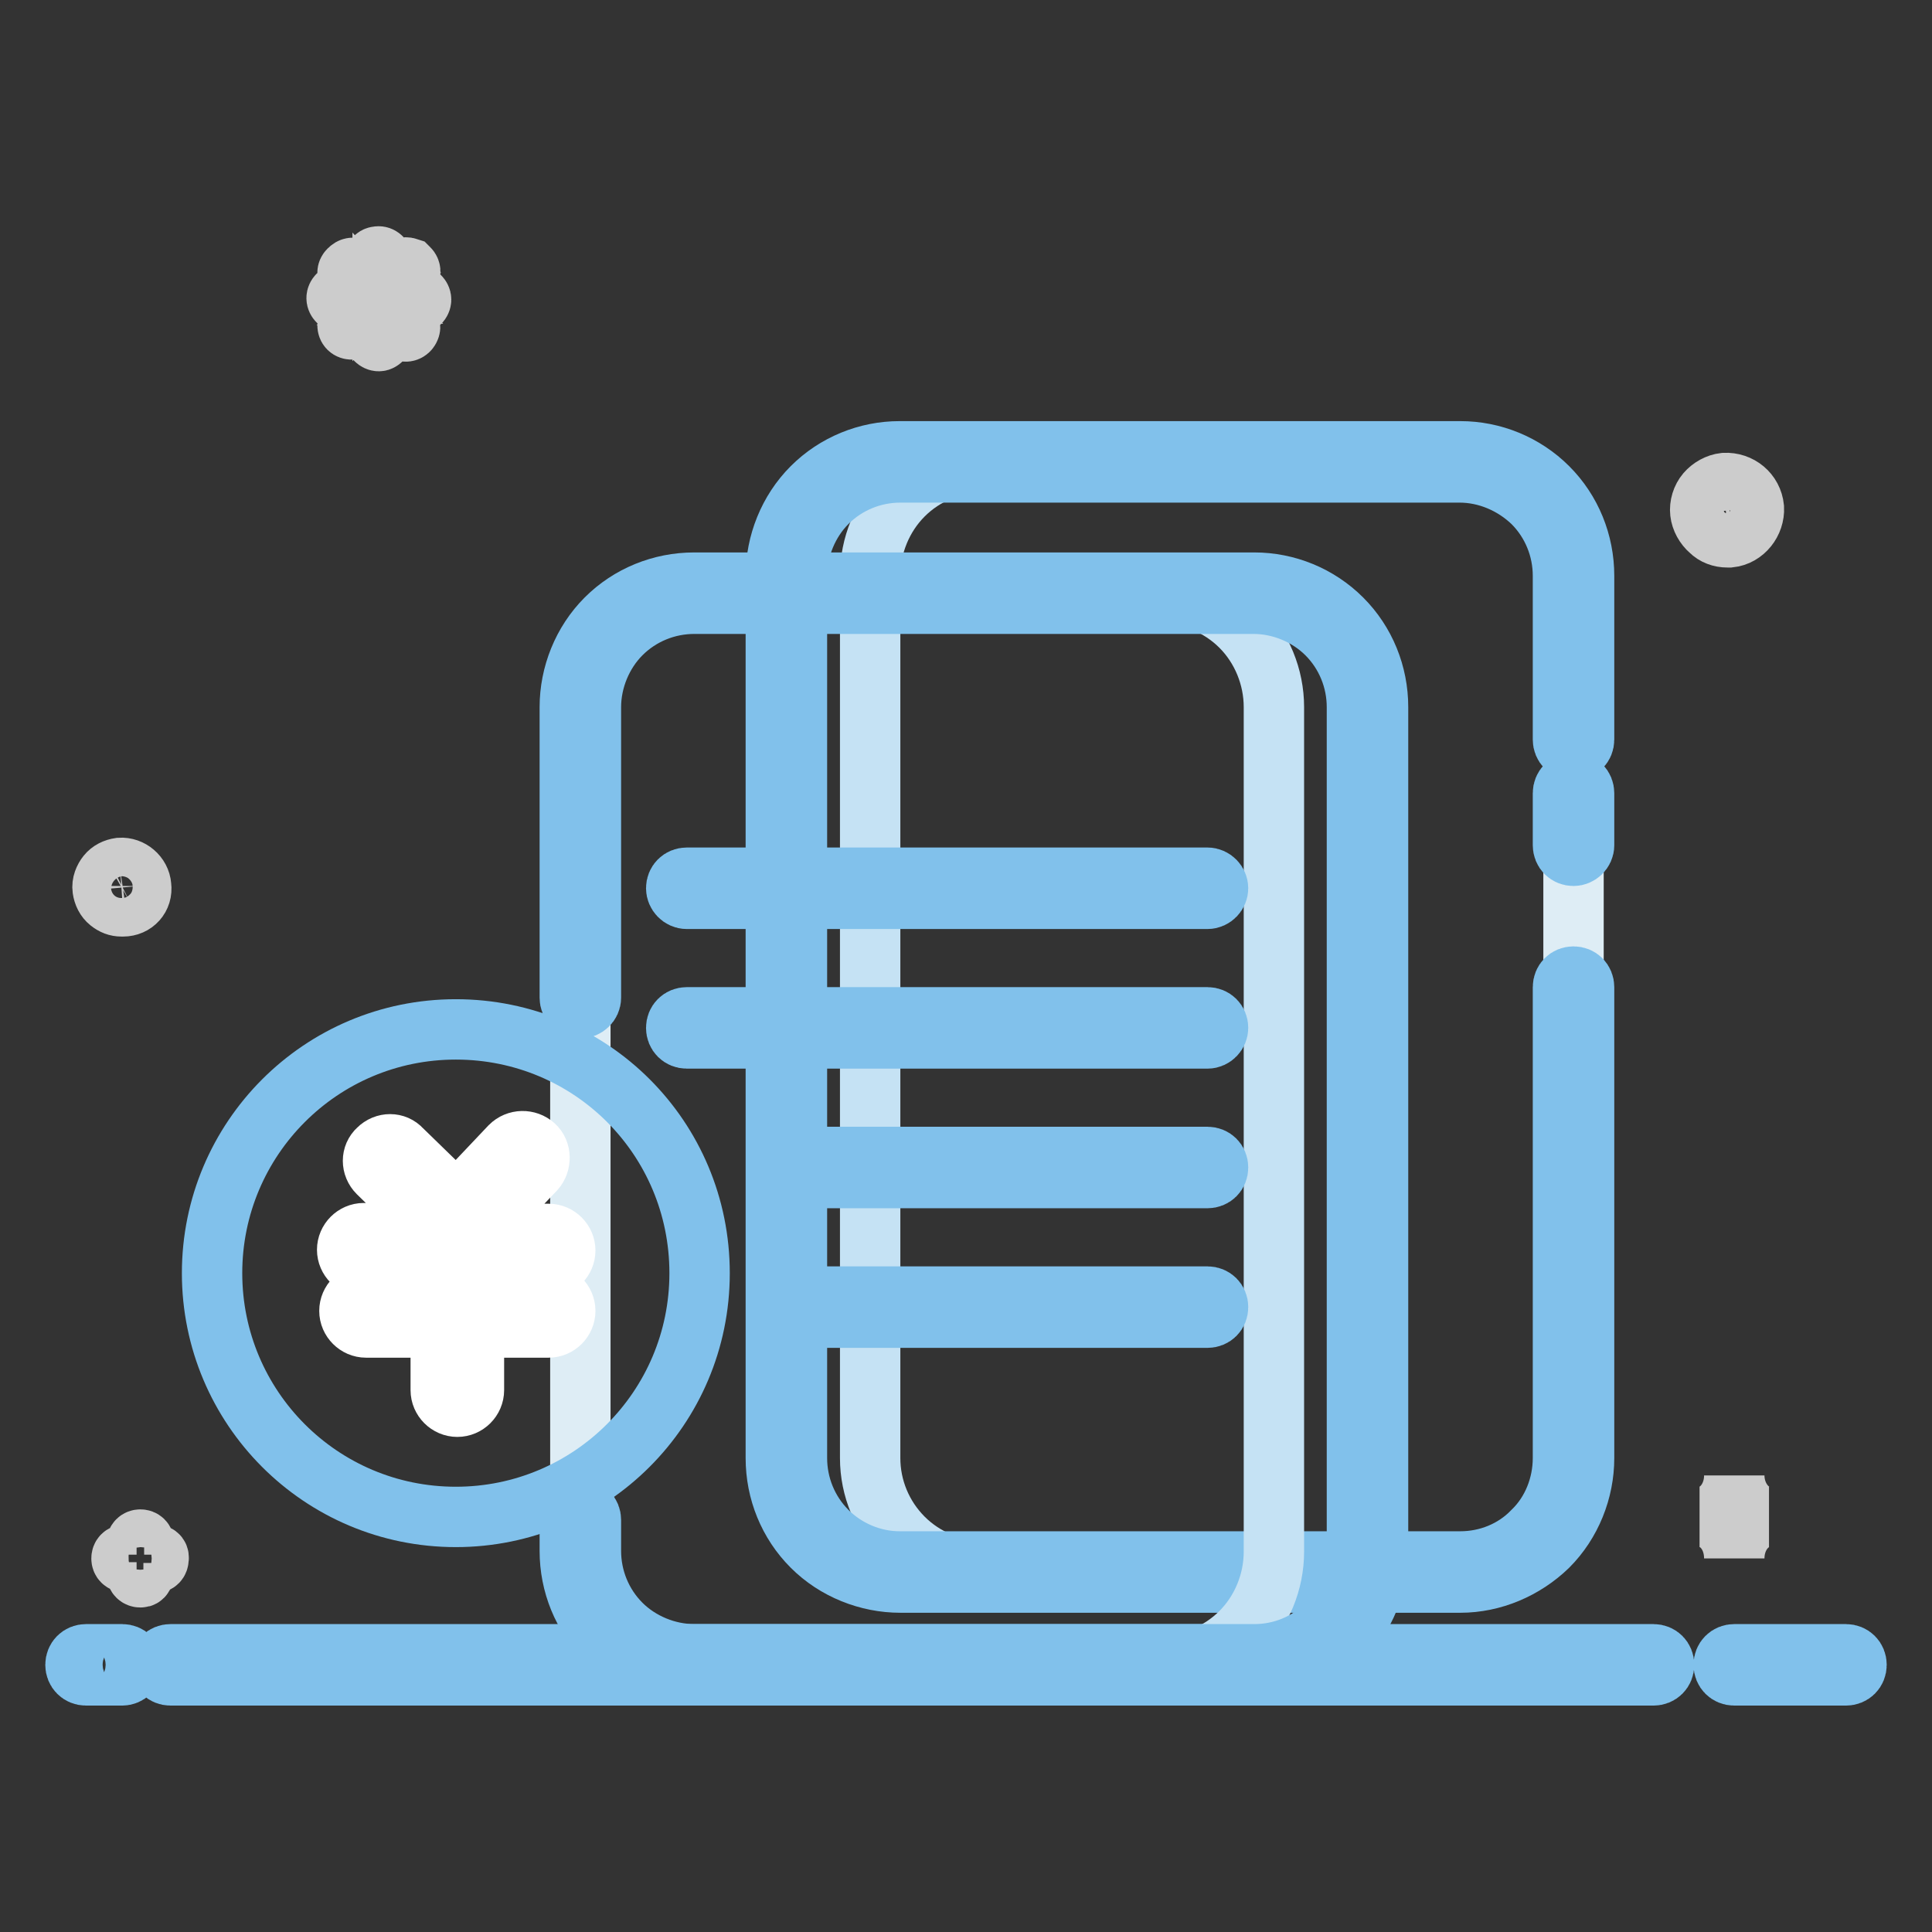
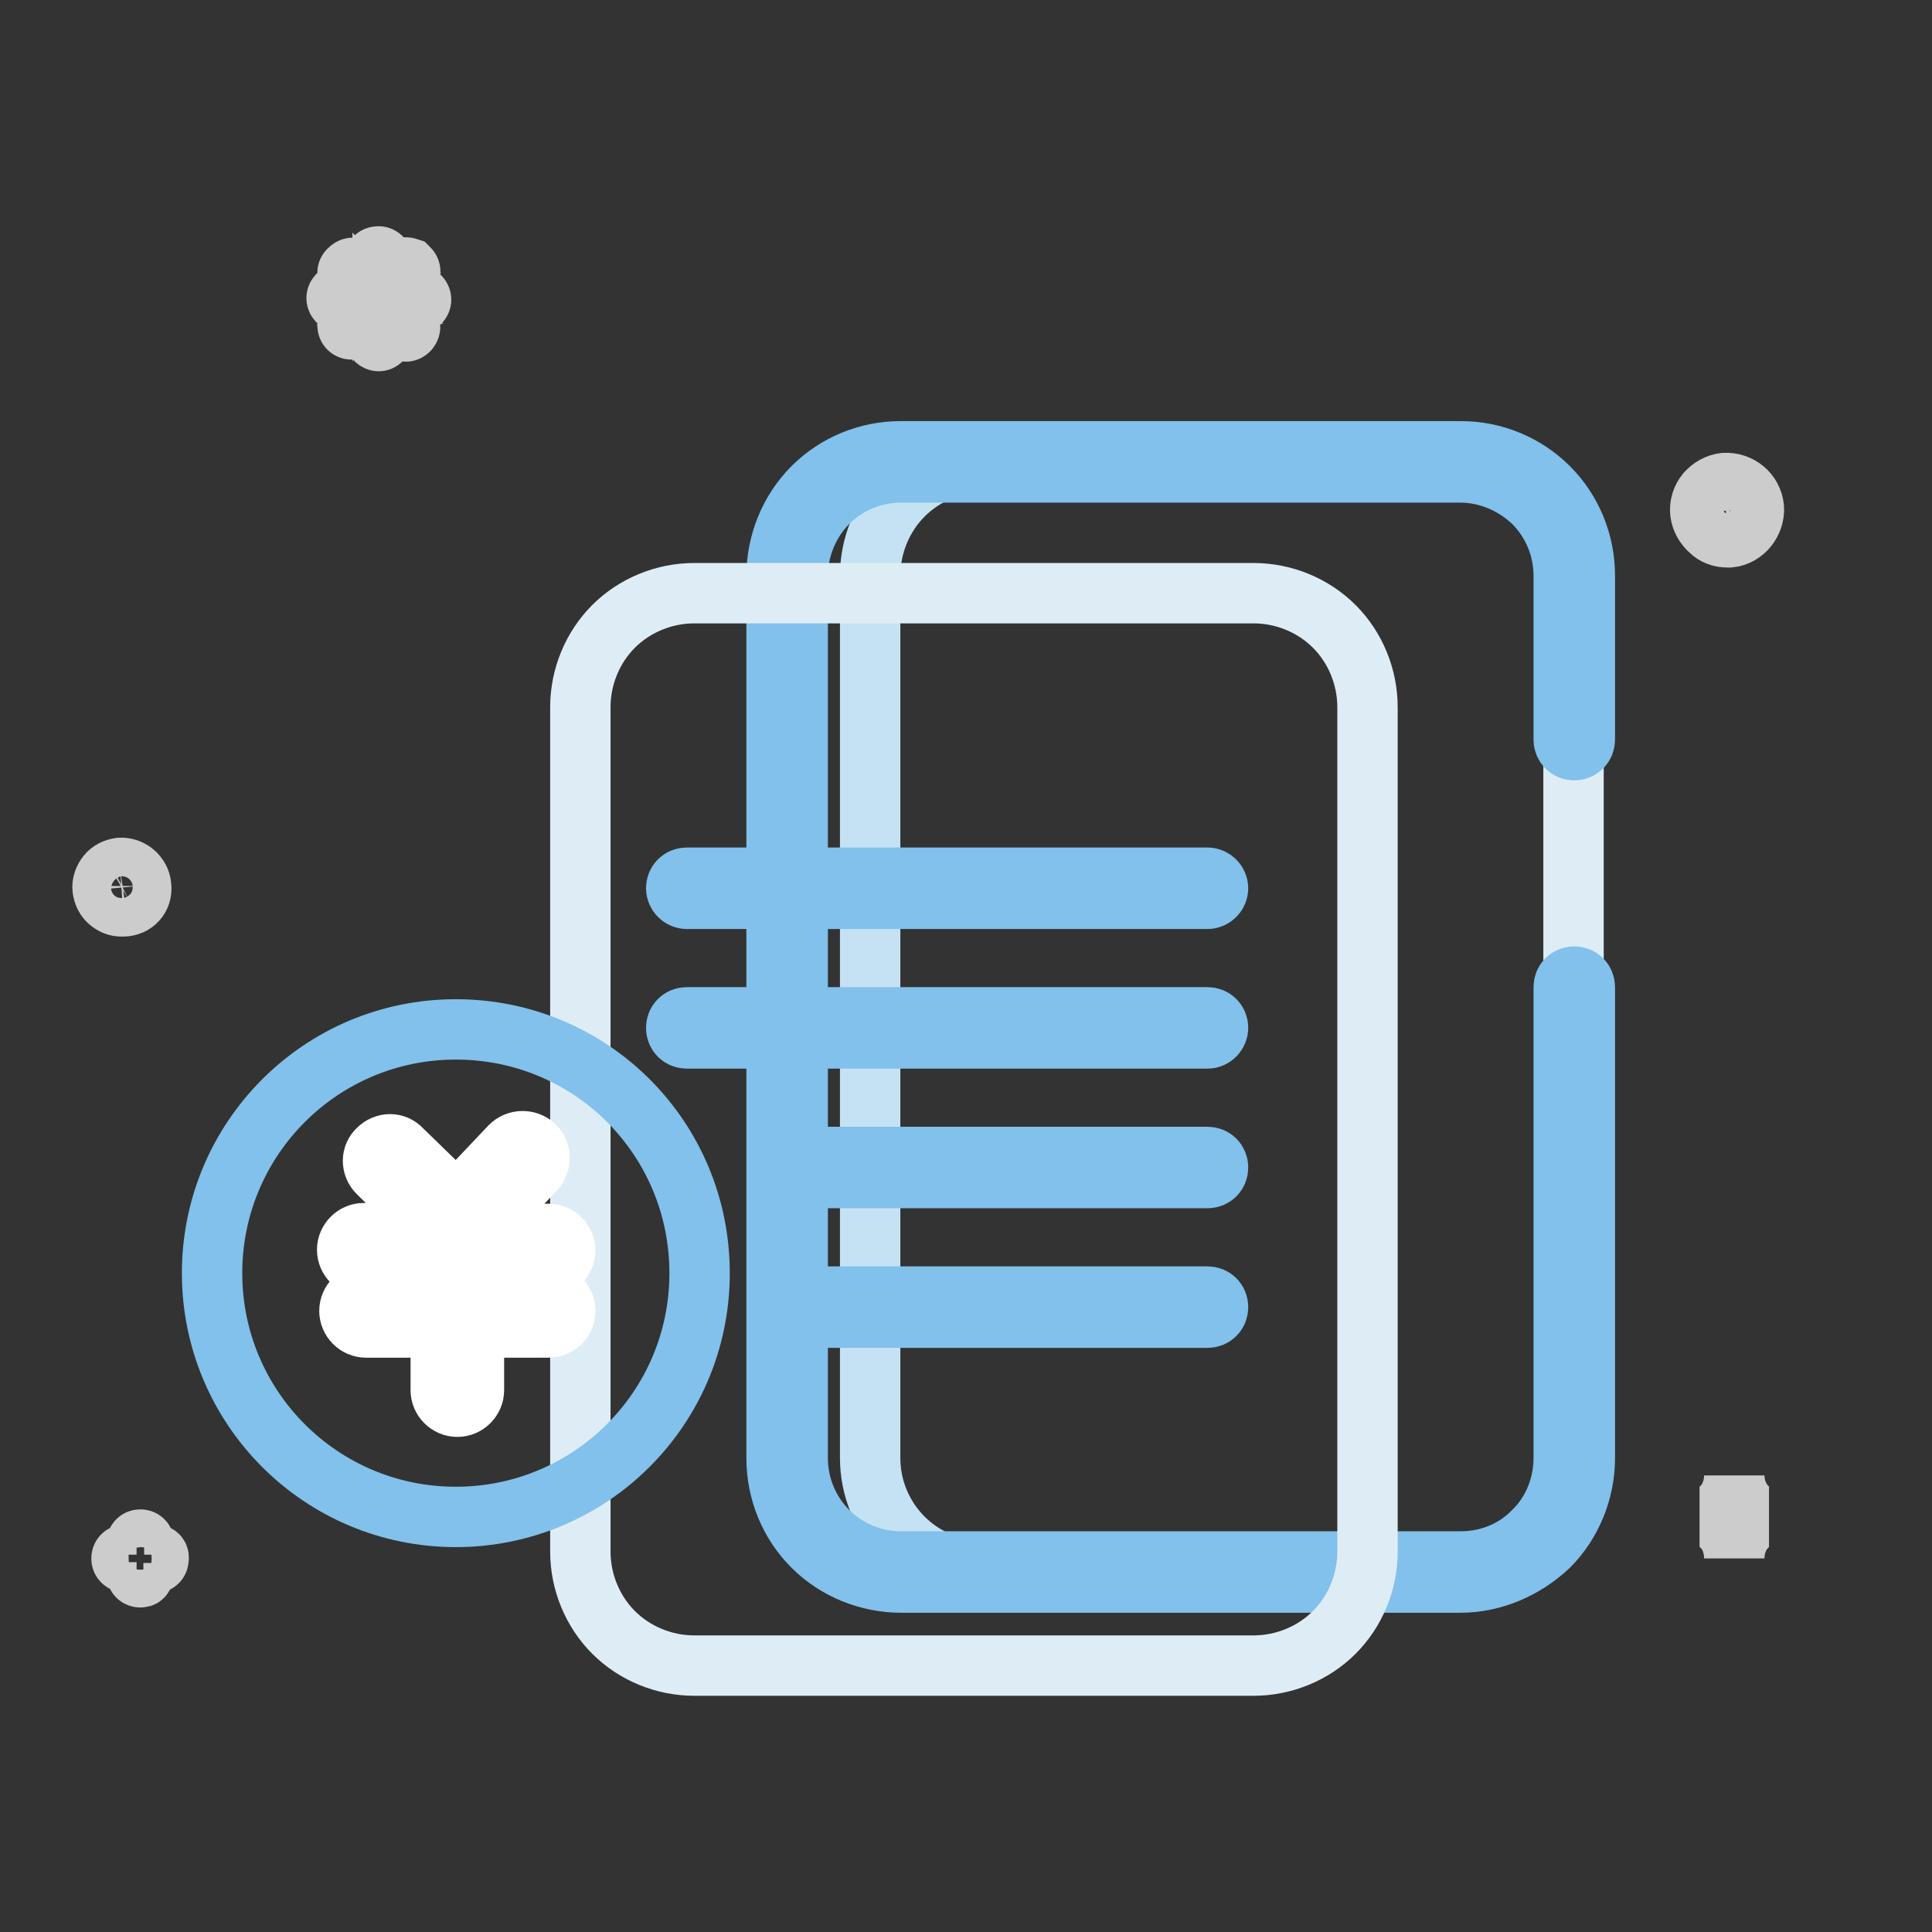
<svg xmlns="http://www.w3.org/2000/svg" version="1.1" x="0px" y="0px" viewBox="0 0 256 256" enable-background="new 0 0 256 256" xml:space="preserve">
  <rect x="0" y="0" width="256" height="256" fill="#333333" stroke="none" />
  <g>
    <path stroke-width="8" fill-opacity="0" stroke="#deedf5" d="M204.1,65.6c-2.8-2.8-6.7-4.4-10.7-4.4h-74.1c-4,0-7.9,1.6-10.7,4.4c-2.8,2.8-4.4,6.7-4.4,10.7v116.8 c0,4,1.6,7.9,4.4,10.7c2.8,2.8,6.7,4.4,10.7,4.4h74.1c4,0,7.9-1.6,10.7-4.4c2.8-2.8,4.4-6.7,4.4-10.7V76.3 C208.5,72.3,206.9,68.5,204.1,65.6z" />
    <path stroke-width="8" fill-opacity="0" stroke="#c5e2f4" d="M115.3,193.2V76.3c0-4,1.6-7.9,4.4-10.7c2.8-2.8,6.7-4.4,10.7-4.4h-11.2c-4,0-7.9,1.6-10.7,4.4 c-2.8,2.8-4.4,6.7-4.4,10.7v116.8c0,4,1.6,7.9,4.4,10.7c2.8,2.8,6.7,4.4,10.7,4.4h11.2c-4,0-7.9-1.6-10.7-4.4 C116.9,201,115.3,197.2,115.3,193.2L115.3,193.2z" />
    <path stroke-width="8" fill-opacity="0" stroke="#cccccc" d="M18.7,117.4c-0.1-1.4-1.4-2.5-2.8-2.4c-0.7,0.1-1.3,0.4-1.7,0.9c-0.4,0.5-0.7,1.2-0.6,1.9 c0.1,0.7,0.4,1.3,0.9,1.7c0.5,0.4,1,0.6,1.6,0.6h0.2C17.8,120.1,18.9,118.9,18.7,117.4z M17.2,119.5c-0.8,0.4-1.7,0.3-2.3-0.3 c-0.4-0.3-0.7-0.9-0.7-1.4c-0.1-0.6,0.1-1.1,0.5-1.6c0.3-0.4,0.9-0.7,1.4-0.7h0.2c1.1,0,2,0.8,2.1,1.9 C18.4,118.3,17.9,119.1,17.2,119.5L17.2,119.5z M232.4,67.3c-0.2-2-1.9-3.4-3.9-3.3c-0.9,0.1-1.8,0.6-2.4,1.3 c-0.6,0.7-0.9,1.7-0.8,2.6c0.1,0.9,0.6,1.8,1.3,2.4c0.6,0.6,1.4,0.9,2.3,0.9h0.3C231.1,71,232.5,69.2,232.4,67.3z M230.2,70.1 c-1,0.5-2.3,0.4-3.2-0.4c-0.6-0.5-1-1.2-1-2c-0.1-0.8,0.2-1.5,0.7-2.1c0.5-0.6,1.2-1,2-1h0.3c1.5,0,2.8,1.1,2.9,2.7 C231.8,68.5,231.2,69.6,230.2,70.1z M50.2,45.2c-0.3,0-0.6-0.3-0.6-0.6V41L47,43.5c-0.2,0.2-0.6,0.2-0.8,0c-0.2-0.2-0.2-0.6,0-0.8 l2.6-2.6h-3.6c-0.3,0-0.6-0.3-0.6-0.6c0-0.3,0.3-0.6,0.6-0.6h3.6l-2.6-2.5C46,36.3,46,36,46.2,35.8c0,0,0,0,0.1-0.1 c0.2-0.2,0.5-0.3,0.8-0.1c0,0,0,0,0.1,0.1l2.6,2.5v-3.6C49.5,34.3,49.7,34,50,34c0.3-0.1,0.6,0.1,0.7,0.4c0,0.1,0,0.2,0,0.2v3.6 l2.6-2.6c0.2-0.2,0.5-0.2,0.8-0.1c0,0,0,0,0.1,0.1c0.2,0.2,0.2,0.5,0.1,0.8c0,0,0,0-0.1,0.1l-2.6,2.6h3.6c0.3,0,0.6,0.3,0.6,0.6 c0,0.3-0.3,0.6-0.6,0.6h-3.6l2.6,2.6c0.1,0.1,0.2,0.4,0.1,0.6c-0.1,0.3-0.4,0.5-0.7,0.4c-0.1,0-0.2-0.1-0.3-0.1L50.7,41v3.6 C50.8,44.9,50.4,45.2,50.2,45.2L50.2,45.2L50.2,45.2z M20.6,206h-1.5v-1.5c0-0.3-0.2-0.5-0.5-0.5c-0.3,0-0.5,0.2-0.5,0.5v1.5h-1.5 c-0.3,0-0.5,0.2-0.5,0.5s0.2,0.5,0.5,0.5l0,0h1.5v1.5c0,0.3,0.2,0.5,0.5,0.5l0,0c0.1,0,0.2,0,0.3-0.1c0.1-0.1,0.1-0.2,0.1-0.3v-1.5 h1.5c0.3,0,0.5-0.2,0.5-0.5C21.1,206.2,20.9,206,20.6,206z M229.8,195.5c0,3.1-2.1,5.5-4.6,5.5c2.6,0,4.6,2.4,4.6,5.5 c0-3.1,2.1-5.5,4.6-5.5C231.9,201,229.8,198.5,229.8,195.5z" />
-     <path stroke-width="8" fill-opacity="0" stroke="#81c1eb" d="M244.6,222h-14.8c-0.8,0-1.4-0.6-1.4-1.4c0-0.8,0.6-1.4,1.4-1.4h14.8c0.8,0,1.4,0.6,1.4,1.4 C246,221.4,245.4,222,244.6,222z M219.1,222H22.6c-0.8,0-1.4-0.6-1.4-1.4c0-0.8,0.6-1.4,1.4-1.4h196.5c0.8,0,1.4,0.6,1.4,1.4 C220.5,221.4,219.9,222,219.1,222z M16.2,222h-4.8c-0.8,0-1.4-0.6-1.4-1.4c0-0.8,0.6-1.4,1.4-1.4l0,0h4.8c0.8,0,1.4,0.6,1.4,1.4 C17.6,221.4,16.9,222,16.2,222z" />
-     <path stroke-width="8" fill-opacity="0" stroke="#81c1eb" d="M193.5,209.7h-0.1h-74.1c-4.3,0-8.6-1.7-11.7-4.8c-3.1-3.1-4.8-7.3-4.8-11.7V76.3c0-4.3,1.7-8.6,4.8-11.7 c3.1-3.1,7.3-4.8,11.6-4.8l0.1,0h74.1l0.1,0c4.3,0,8.5,1.7,11.6,4.8c3.1,3.1,4.8,7.3,4.8,11.7V98c0,0.8-0.6,1.4-1.4,1.4 c-0.8,0-1.4-0.6-1.4-1.4V76.3c0-3.6-1.4-7.1-4-9.7c-2.6-2.5-6.1-4-9.7-4h-74.1c-3.6,0-7.1,1.4-9.7,4c-2.5,2.5-4,6.1-4,9.7v116.9 c0,3.6,1.4,7.1,4,9.7c2.5,2.5,6,4,9.6,4h0.1h74.1h0.1c3.6,0,7.1-1.4,9.6-4c2.6-2.5,4-6.1,4-9.7v-62.4c0-0.8,0.6-1.4,1.4-1.4 c0.8,0,1.4,0.6,1.4,1.4v62.4c0,4.3-1.7,8.6-4.8,11.7C202,207.9,197.8,209.7,193.5,209.7L193.5,209.7z" />
-     <path stroke-width="8" fill-opacity="0" stroke="#81c1eb" d="M208.5,113.4c-0.8,0-1.4-0.6-1.4-1.4v-6.9c0-0.8,0.6-1.4,1.4-1.4s1.4,0.6,1.4,1.4l0,0v6.9 C209.9,112.8,209.2,113.4,208.5,113.4L208.5,113.4z" />
+     <path stroke-width="8" fill-opacity="0" stroke="#81c1eb" d="M193.5,209.7h-74.1c-4.3,0-8.6-1.7-11.7-4.8c-3.1-3.1-4.8-7.3-4.8-11.7V76.3c0-4.3,1.7-8.6,4.8-11.7 c3.1-3.1,7.3-4.8,11.6-4.8l0.1,0h74.1l0.1,0c4.3,0,8.5,1.7,11.6,4.8c3.1,3.1,4.8,7.3,4.8,11.7V98c0,0.8-0.6,1.4-1.4,1.4 c-0.8,0-1.4-0.6-1.4-1.4V76.3c0-3.6-1.4-7.1-4-9.7c-2.6-2.5-6.1-4-9.7-4h-74.1c-3.6,0-7.1,1.4-9.7,4c-2.5,2.5-4,6.1-4,9.7v116.9 c0,3.6,1.4,7.1,4,9.7c2.5,2.5,6,4,9.6,4h0.1h74.1h0.1c3.6,0,7.1-1.4,9.6-4c2.6-2.5,4-6.1,4-9.7v-62.4c0-0.8,0.6-1.4,1.4-1.4 c0.8,0,1.4,0.6,1.4,1.4v62.4c0,4.3-1.7,8.6-4.8,11.7C202,207.9,197.8,209.7,193.5,209.7L193.5,209.7z" />
    <path stroke-width="8" fill-opacity="0" stroke="#deedf5" d="M176.8,83c-2.8-2.8-6.7-4.4-10.7-4.4H92c-4,0-7.9,1.6-10.7,4.4c-2.8,2.8-4.4,6.7-4.4,10.7v111.9 c0,4,1.6,7.9,4.4,10.7c2.8,2.8,6.7,4.4,10.7,4.4h74.1c4,0,7.9-1.6,10.7-4.4c2.8-2.8,4.4-6.7,4.4-10.7V93.7 C181.2,89.7,179.6,85.8,176.8,83z" />
-     <path stroke-width="8" fill-opacity="0" stroke="#c5e2f4" d="M176.8,83c-2.8-2.8-6.7-4.4-10.7-4.4h-12.4c4,0,7.9,1.6,10.7,4.4s4.4,6.7,4.4,10.7v111.9 c0,4-1.6,7.9-4.4,10.7c-2.8,2.8-6.7,4.4-10.7,4.4h12.4c4,0,7.9-1.6,10.7-4.4c2.8-2.8,4.4-6.7,4.4-10.7V93.7 C181.2,89.7,179.6,85.8,176.8,83z" />
-     <path stroke-width="8" fill-opacity="0" stroke="#81c1eb" d="M166.2,222h-0.1H92c-4.3,0-8.6-1.7-11.7-4.8c-3.1-3.1-4.8-7.3-4.8-11.7v-4.1c0-0.8,0.7-1.4,1.4-1.4 c0.8,0,1.4,0.6,1.4,1.4v4.1c0,3.6,1.4,7.1,4,9.7c2.5,2.5,6.1,4,9.7,4h74.1l0.1,0c3.6,0,7.1-1.4,9.6-4c2.6-2.5,4-6.1,4-9.7V93.7 c0-3.6-1.4-7.1-4-9.7c-2.5-2.5-6.1-4-9.7-4H92c-3.6,0-7.1,1.4-9.7,4c-2.5,2.5-4,6.1-4,9.7v38.5c0,0.8-0.7,1.4-1.4,1.4 c-0.8,0-1.4-0.6-1.4-1.4V93.7c0-4.3,1.7-8.6,4.8-11.7c3.1-3.1,7.3-4.8,11.7-4.8h74.1l0.1,0c4.3,0,8.5,1.7,11.6,4.8 c3.1,3.1,4.8,7.3,4.8,11.7v111.9c0,4.3-1.7,8.6-4.8,11.7C174.7,220.3,170.5,222,166.2,222z" />
    <path stroke-width="8" fill-opacity="0" stroke="#81c1eb" d="M28.1,168.7c0,17.8,14.4,32.3,32.3,32.3c17.8,0,32.3-14.4,32.3-32.3s-14.4-32.3-32.3-32.3 C42.5,136.4,28.1,150.9,28.1,168.7z" />
    <path stroke-width="8" fill-opacity="0" stroke="#81c1eb" d="M160,174.6h-53c-0.8,0-1.4-0.6-1.4-1.4c0-0.8,0.6-1.4,1.4-1.4l0,0h53c0.8,0,1.4,0.6,1.4,1.4 C161.4,174,160.8,174.6,160,174.6L160,174.6z M160,156.1h-53c-0.8,0-1.4-0.6-1.4-1.4c0-0.8,0.6-1.4,1.4-1.4l0,0h53 c0.8,0,1.4,0.6,1.4,1.4C161.4,155.5,160.8,156.1,160,156.1L160,156.1z M160,137.6H91c-0.8,0-1.4-0.6-1.4-1.4c0-0.8,0.6-1.4,1.4-1.4 l0,0H160c0.8,0,1.4,0.6,1.4,1.4C161.4,136.9,160.8,137.6,160,137.6z M160,119.1H91c-0.8,0-1.4-0.7-1.4-1.4c0-0.8,0.6-1.4,1.4-1.4 H160c0.8,0,1.4,0.7,1.4,1.4C161.4,118.4,160.8,119.1,160,119.1z" />
    <path stroke-width="8" fill-opacity="0" stroke="#ffffff" d="M48.2,167.8c-1.2,0-2.2-1-2.2-2.2c0,0,0,0,0,0c0-1.2,1-2.2,2.2-2.2h10.1l-8.2-8c-0.9-0.9-0.9-2.3,0-3.1 c0.9-0.9,2.3-0.9,3.1,0l7.3,7.1l7.1-7.5c0.9-0.9,2.3-0.9,3.2-0.1c0.9,0.8,0.9,2.3,0.1,3.2l-8.1,8.5h9.9c1.2,0,2.2,1,2.2,2.2 c0,1.2-1,2.2-2.2,2.2h-9.9v3.6h9.9c1.2,0,2.2,1,2.2,2.2c0,1.2-1,2.2-2.2,2.2h-9.9v8.3c0,1.2-1,2.2-2.2,2.2c-1.2,0-2.2-1-2.2-2.2 c0,0,0,0,0,0v-8.3h-9.9c-1.2,0-2.2-1-2.2-2.2c0,0,0,0,0,0c0-1.2,1-2.2,2.2-2.2h9.9v-3.6H48.2z" />
  </g>
</svg>